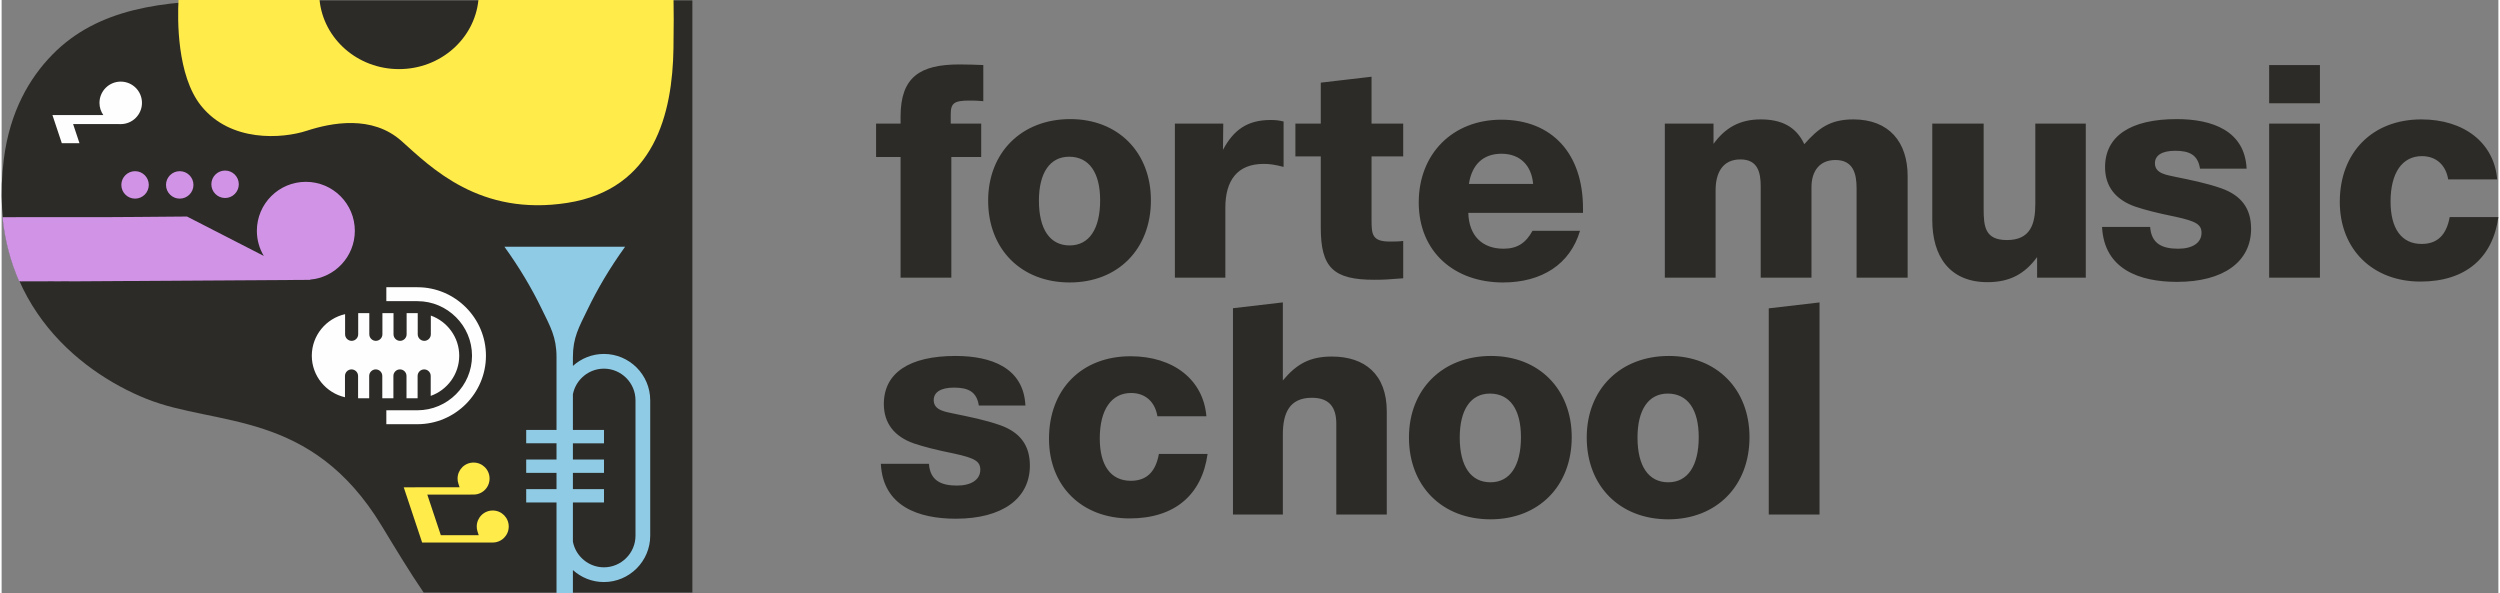
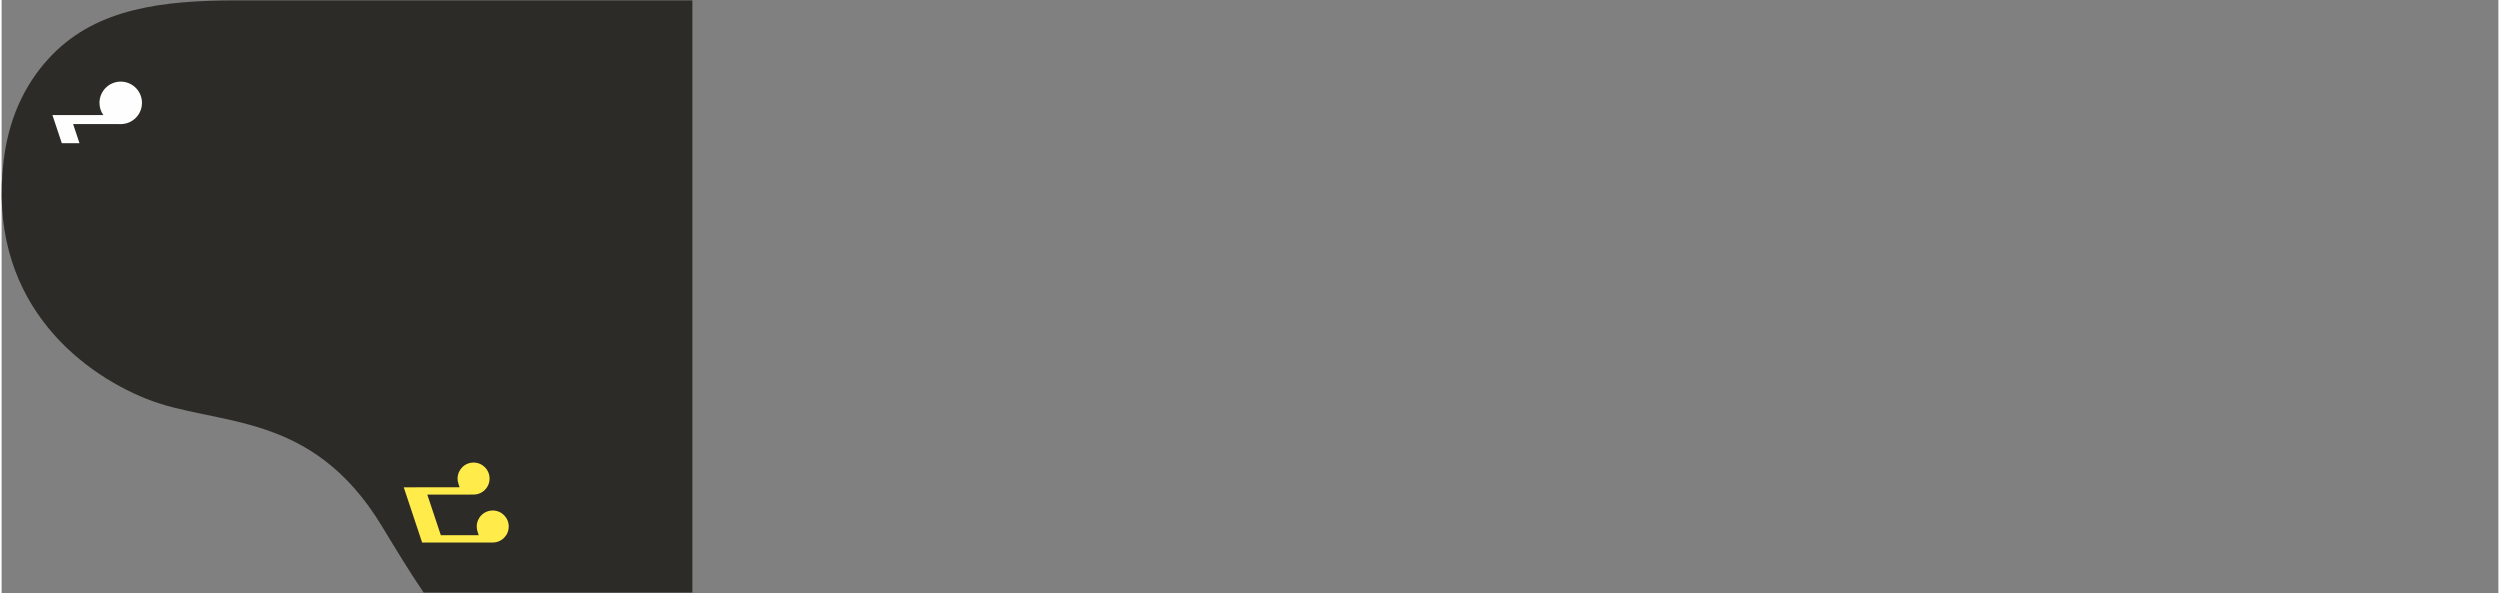
<svg xmlns="http://www.w3.org/2000/svg" xml:space="preserve" width="535px" height="127px" style="shape-rendering:geometricPrecision; text-rendering:geometricPrecision; image-rendering:optimizeQuality; fill-rule:evenodd; clip-rule:evenodd" viewBox="0 0 1171015 278341">
  <rect x="0" y="0" width="1171015" height="278341" fill="#808080" stroke="none" />
  <defs>
    <style type="text/css">  .fil0 {fill:#2C2B27} .fil5 {fill:#8FCBE5} .fil1 {fill:#D193E6} .fil2 {fill:#FFEB4A} .fil6 {fill:#FEFEFE;fill-rule:nonzero} .fil4 {fill:#FEFEFE;fill-rule:nonzero} .fil3 {fill:#FFEB4A;fill-rule:nonzero}  </style>
  </defs>
  <g id="Слой_x0020_1">
    <path class="fil0" d="M287368 179l-47591 0 -129657 0c-34435,0 -65030,3710 -86285,25410 -10823,11050 -19959,26745 -22785,48929 -8295,65206 34381,99551 66984,112593 32601,13041 77059,4782 110252,59556 6724,11094 13058,21565 19648,31229l41843 0 47591 0 36606 0 0 -277717 -36606 0z" />
-     <path class="fil0" d="M460420 30505c-3783,-140 -7426,-280 -11206,-280 -18631,0 -27594,6021 -27594,24466l0 3268 -11488 0 0 15687 11488 0 0 56590 23811 0 0 -56590 14006 0 0 -15687 -14288 0 0 -4391c0,-5275 1682,-6396 8828,-6396 2238,0 3361,0 6443,280l0 -16947zm40797 25353c-22833,0 -38523,15687 -38523,38238 0,22834 15548,38384 38241,38384 22694,0 38099,-15690 38099,-38523 0,-22552 -15405,-38099 -37817,-38099zm-561 17648c9384,0 14566,7426 14566,20451 0,13449 -5182,21151 -14287,21151 -9247,0 -14427,-7563 -14427,-21012 0,-13024 5180,-20590 14148,-20590zm100608 -16530c-2522,-556 -3503,-696 -6163,-696 -10926,0 -17368,4761 -22271,14005l139 -12326 -22693 0 0 72277 23674 0 0 -32918c0,-12464 5462,-20448 17930,-20448 2800,0 4903,279 9384,1400l0 -21294zm56099 983l-14846 0 0 -21977 -23814 2779 0 19198 -11904 0 0 15408 11904 0 0 33477c0,18632 5884,24373 25074,24373 4060,0 7004,-140 13586,-701l0 -17509c-2101,282 -4202,282 -6300,282 -8267,0 -8546,-3363 -8546,-10085l0 -29837 14846 0 0 -15408zm84327 41884l0 -2104c0,-25775 -14567,-41601 -38381,-41601 -22693,0 -38660,15969 -38660,38799 0,23395 16947,37543 39501,37543 18210,0 31516,-8546 36137,-24236l-22271 0c-3082,5604 -7004,8406 -13587,8406 -10085,0 -16248,-6163 -16530,-16807l53791 0zm-23392 -13591l-30117 0c1400,-9103 6724,-14145 15268,-14145 9105,0 14147,5883 14849,14145zm84606 -28293l-22834 0 0 72277 23814 0 0 -41040c0,-7845 3082,-14427 11625,-14427 8124,0 9527,6023 9527,12606l0 42861 23811 0 0 -42442c0,-7845 4062,-12748 11206,-12748 8406,0 9948,6445 9948,13169l0 42021 23951 0 0 -47625c0,-15966 -8686,-26613 -25493,-26613 -10926,0 -16391,4204 -22973,11627 -3922,-8406 -10926,-11627 -20450,-11627 -9804,0 -16670,3922 -22132,11488l0 -9527zm174601 0l-23671 0 0 37679c0,9385 -2244,16950 -13307,16950 -10368,0 -10926,-6442 -10926,-14709l0 -39920 -24094 0 0 45245c0,16807 7985,29136 25915,29136 10505,0 17509,-3923 23250,-11767l0 9663 22833 0 0 -72277zm75431 21149c-838,-17788 -16108,-23250 -32779,-23250 -21710,0 -33614,7985 -33614,22554 0,8963 4900,15265 14147,18487 4619,1542 9943,2944 18906,4763 9669,2103 12189,3640 12189,7563 0,4623 -4202,7425 -10926,7425 -7563,0 -12606,-2380 -13167,-10225l-22552 0c981,20029 17788,25773 35157,25773 21713,0 34740,-9385 34740,-24932 0,-9387 -4481,-15550 -13865,-18911 -7144,-2520 -14427,-3922 -21853,-5464 -3640,-839 -9387,-1400 -9387,-6303 0,-3783 3364,-5881 9527,-5881 6724,0 10647,1958 11625,8401l21852 0zm34386 -48603l-23814 0 0 17930 23814 0 0 -17930zm0 27454l-23814 0 0 72277 23814 0 0 -72277zm60860 43843c-1540,8546 -5881,12608 -13165,12608 -9387,0 -14569,-7144 -14569,-19892 0,-13446 5462,-21291 14709,-21291 6582,0 11206,4062 12324,10926l22973 0c-1400,-17089 -15408,-28155 -35576,-28155 -22976,0 -38244,15547 -38244,38660 0,22411 15550,37400 37822,37400 21151,0 33899,-11066 36559,-30256l-22833 0zm-668010 88396c-841,-17788 -16112,-23252 -32779,-23252 -21713,0 -33618,7984 -33618,22553 0,8966 4901,15268 14148,18490 4621,1542 9943,2941 18908,4763 9666,2101 12187,3640 12187,7563 0,4621 -4202,7425 -10927,7425 -7563,0 -12605,-2383 -13167,-10227l-22551 0c981,20031 17788,25772 35157,25772 21715,0 34740,-9382 34740,-24932 0,-9384 -4481,-15549 -13866,-18910 -7143,-2520 -14427,-3923 -21852,-5462 -3641,-841 -9387,-1403 -9387,-6303 0,-3783 3363,-5884 9526,-5884 6725,0 10647,1962 11628,8404l21853 0zm62608 22694c-1539,8543 -5881,12605 -13164,12605 -9385,0 -14570,-7144 -14570,-19889 0,-13449 5462,-21291 14709,-21291 6583,0 11206,4060 12327,10926l22970 0c-1397,-17092 -15408,-28158 -35576,-28158 -22976,0 -38243,15550 -38243,38663 0,22409 15549,37397 37821,37397 21152,0 33900,-11066 36559,-30253l-22833 0zm34740 -68340l0 96774 23393 0 0 -37539c0,-9806 2944,-17229 13588,-17229 8122,0 11485,4341 11485,12186l0 42582 23672 0 0 -48326c0,-17508 -10365,-25775 -25772,-25775 -10365,0 -16528,3503 -22973,11208l0 -36610 -23393 2729zm121065 22394c-22834,0 -38523,15689 -38523,38240 0,22834 15547,38381 38241,38381 22691,0 38098,-15687 38098,-38520 0,-22551 -15407,-38101 -37816,-38101zm-562 17648c9384,0 14567,7426 14567,20453 0,13446 -5183,21151 -14287,21151 -9248,0 -14427,-7565 -14427,-21012 0,-13027 5179,-20592 14147,-20592zm83941 -17648c-22833,0 -38523,15689 -38523,38240 0,22834 15548,38381 38241,38381 22694,0 38099,-15687 38099,-38520 0,-22551 -15405,-38101 -37817,-38101zm-561 17648c9384,0 14567,7426 14567,20453 0,13446 -5183,21151 -14288,21151 -9247,0 -14427,-7565 -14427,-21012 0,-13027 5180,-20592 14148,-20592zm47413 -39975l0 96707 23811 0 0 -99485 -23811 2778z" />
-     <path class="fil1" d="M86940 101553l-22800 194 -14623 91 -1744 0 -47354 18c1113,11156 3868,21151 7796,30065l735 0 69 46 15341 -41 13 18 7384 -23 31 46 16833 -106 83 0 96130 -603 -220 -113c11786,-978 21048,-10852 21048,-22888 0,-12691 -10284,-22976 -22970,-22976 -12691,0 -22976,10285 -22976,22976 0,4305 1188,8336 3253,11780l-36029 -18484zm3030 -14831c0,3555 -2880,6438 -6438,6438 -3552,0 -6434,-2883 -6434,-6438 0,-3555 2882,-6437 6434,-6437 3558,0 6438,2882 6438,6437zm-20950 0c0,3555 -2882,6438 -6435,6438 -3557,0 -6437,-2883 -6437,-6438 0,-3555 2880,-6437 6437,-6437 3553,0 6435,2882 6435,6437zm42218 -297c0,3558 -2880,6440 -6435,6440 -3555,0 -6437,-2882 -6437,-6440 0,-3552 2882,-6435 6437,-6435 3555,0 6435,2883 6435,6435z" />
-     <path class="fil2" d="M82971 0c-474,8789 -854,35351 10579,49607 13832,17247 38040,15478 49569,11718 11526,-3759 30662,-7519 44494,4864 13832,12383 36655,35382 77693,28968 41038,-6411 49338,-42233 49798,-72417 166,-10903 138,-18052 34,-22740l-59429 0 -32080 0c-1832,18189 -17811,32414 -37258,32414 -19446,0 -35426,-14225 -37257,-32414l-66143 0z" />
    <path class="fil3" d="M194032 228548l3242 0 15646 2 1048 0 820 0 -577 -1772c-124,-380 -220,-763 -279,-1141l0 -5c-57,-363 -86,-758 -86,-1180 0,-2073 841,-3948 2197,-5307l0 -5c1353,-1353 3232,-2191 5307,-2191 2075,0 3953,838 5306,2191l5 5c1356,1356 2192,3232 2192,5307 0,2077 -836,3953 -2192,5306l-5 6c-1353,1355 -3231,2194 -5306,2194l-8 0 -1359 0 0 10 -1712 -3 -1361 0 0 0 -2942 0 -12450 -2 -1876 0 592 1777 5449 16352 313 934 971 0 7001 0 7938 0 1860 0 -572 -1772c-119,-375 -212,-755 -271,-1138 -57,-360 -88,-753 -88,-1175 0,-2072 841,-3948 2199,-5307l0 -5c1353,-1353 3232,-2191 5307,-2191 2075,0 3953,838 5306,2191l5 5c1354,1356 2192,3232 2192,5307 0,2078 -838,3953 -2192,5307l-5 5c-1353,1356 -3231,2194 -5306,2194l0 5 -31 0 -1369 -13 0 16 -1716 0 -13257 0 -9198 0 -2204 0 -870 0 -168 0 -1061 0 -1143 0 -870 0 -1229 0 -390 -1178 -7493 -22484 0 -7 -746 -2231 1191 0 1172 0 879 0 1191 0 1003 0 0 -7z" />
    <path class="fil4" d="M33291 53956l6854 0 0 0 7066 3 481 0c-1135,-1617 -1800,-3589 -1800,-5715 0,-5504 4463,-9967 9964,-9967 5505,0 9966,4463 9966,9967 0,5503 -4461,9963 -9966,9963l-301 -2 -1692 -3 -1689 0 0 0 -12029 -2 -4284 0 -2334 0 737 2209 2246 6738 -8290 0 -3467 -10401 0 -8 -926 -2776 1480 0 1456 0 3822 0 0 -8 2706 2z" />
-     <path class="fil5" d="M253226 144715c-4536,-9332 -10215,-19027 -17398,-28978l56588 0c-7286,10093 -13027,19925 -17591,29384 -4044,8373 -6885,13129 -6885,22383l0 4122c3855,-3490 8960,-5622 14543,-5622 5977,0 11405,2442 15341,6375 3932,3935 6375,9364 6375,15340l0 63556c0,5977 -2443,11405 -6375,15340 -3936,3933 -9364,6375 -15341,6375 -5583,0 -10688,-2132 -14543,-5619l0 10970c-2484,-49 -5048,-109 -7687,-176l0 -42489 -14218 0 0 -6256 14218 0 0 -7623 -14218 0 0 -6256 14218 0 0 -7625 -14218 0 0 -6256 14218 0 0 -34156c0,-9451 -2877,-14245 -7027,-22789zm29296 84705l-14582 0 0 -7623 14582 0 0 -6256 -14582 0 0 -7625 14582 0 0 -6256 -14582 0 0 -16738c572,-2954 2031,-5606 4085,-7663 2686,-2686 6388,-4352 10458,-4352 4070,0 7773,1666 10458,4352 2686,2688 4355,6390 4355,10460l0 63556c0,4070 -1669,7772 -4355,10458 -2685,2688 -6388,4354 -10458,4354 -4070,0 -7772,-1666 -10458,-4354 -2054,-2055 -3513,-4707 -4085,-7661l0 -18396 14582 0 0 -6256z" />
-     <path class="fil6" d="M180433 134715l14603 0c8836,0 16867,3612 22689,9431 5819,5821 9431,13853 9431,22688l0 0c0,8836 -3612,16867 -9431,22689 -5822,5819 -13853,9431 -22689,9431l-14603 0 0 -6533 14603 0c7033,0 13429,-2880 18068,-7519 4639,-4639 7519,-11035 7519,-18068l0 0c0,-7032 -2880,-13428 -7519,-18067 -4639,-4639 -11035,-7519 -18068,-7519l-14603 0 0 -6533zm-34957 32119l0 0c0,-9490 6706,-17488 15614,-19490l0 9446c0,1690 1382,3074 3074,3074l0 0c1690,0 3071,-1384 3071,-3074l0 -9930 5211 0 0 9930c0,1690 1384,3074 3074,3074l0 0c1690,0 3074,-1384 3074,-3074l0 -9930 5208 0 0 9930c0,1690 1384,3074 3074,3074l0 0c1689,0 3074,-1384 3074,-3074l0 -9930 4698 0c171,0 342,0 510,5l0 9925c0,1690 1384,3074 3074,3074l0 0c1689,0 3073,-1384 3073,-3074l0 -8781c7739,2758 13318,10171 13318,18825l0 0c0,8676 -5605,16104 -13372,18847l0 -9356c0,-1690 -1382,-3071 -3074,-3071l0 0c-1689,0 -3073,1381 -3073,3071l0 10478c-150,6 -303,6 -456,6l-4753 0 0 -10484c0,-1690 -1384,-3074 -3073,-3074l0 0c-1690,0 -3074,1384 -3074,3074l0 10484 -5209 0 0 -10484c0,-1690 -1384,-3074 -3073,-3074l0 0c-1690,0 -3074,1384 -3074,3074l0 10484 -5208 0 0 -10484c0,-1690 -1385,-3074 -3074,-3074l0 0c-1692,0 -3074,1384 -3074,3074l0 9989c-8880,-2023 -15560,-10010 -15560,-19480z" />
  </g>
</svg>